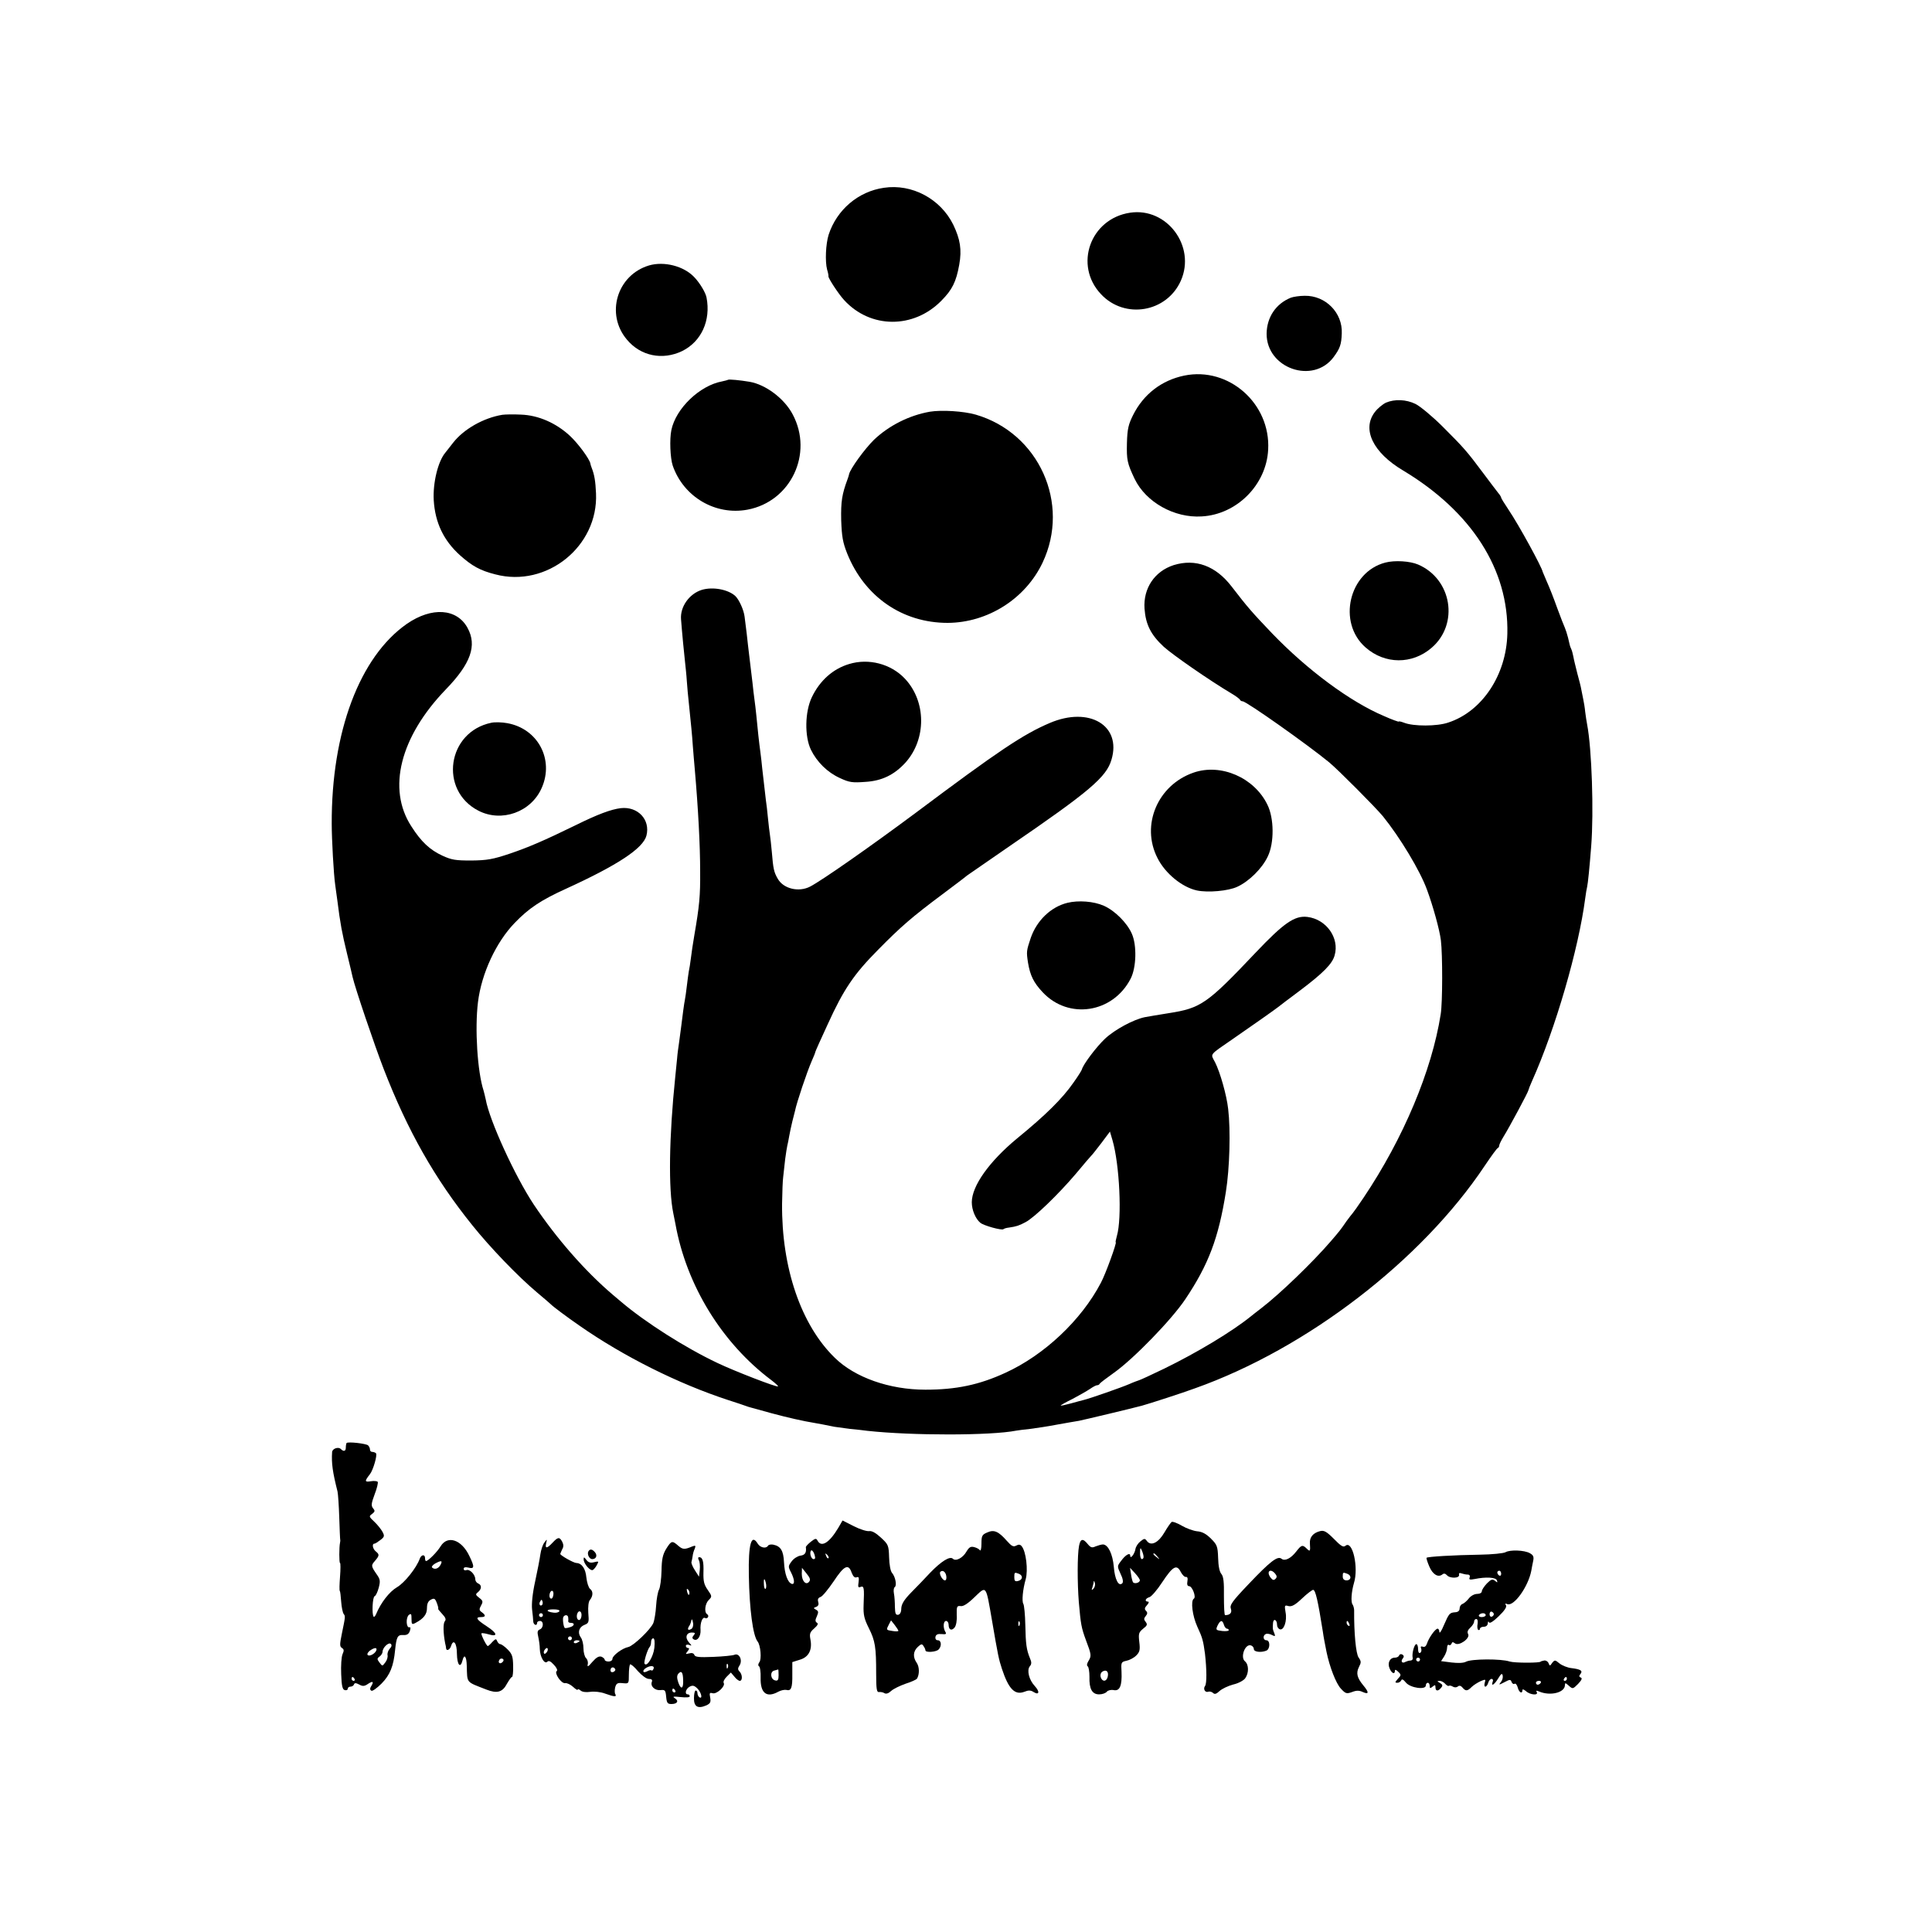
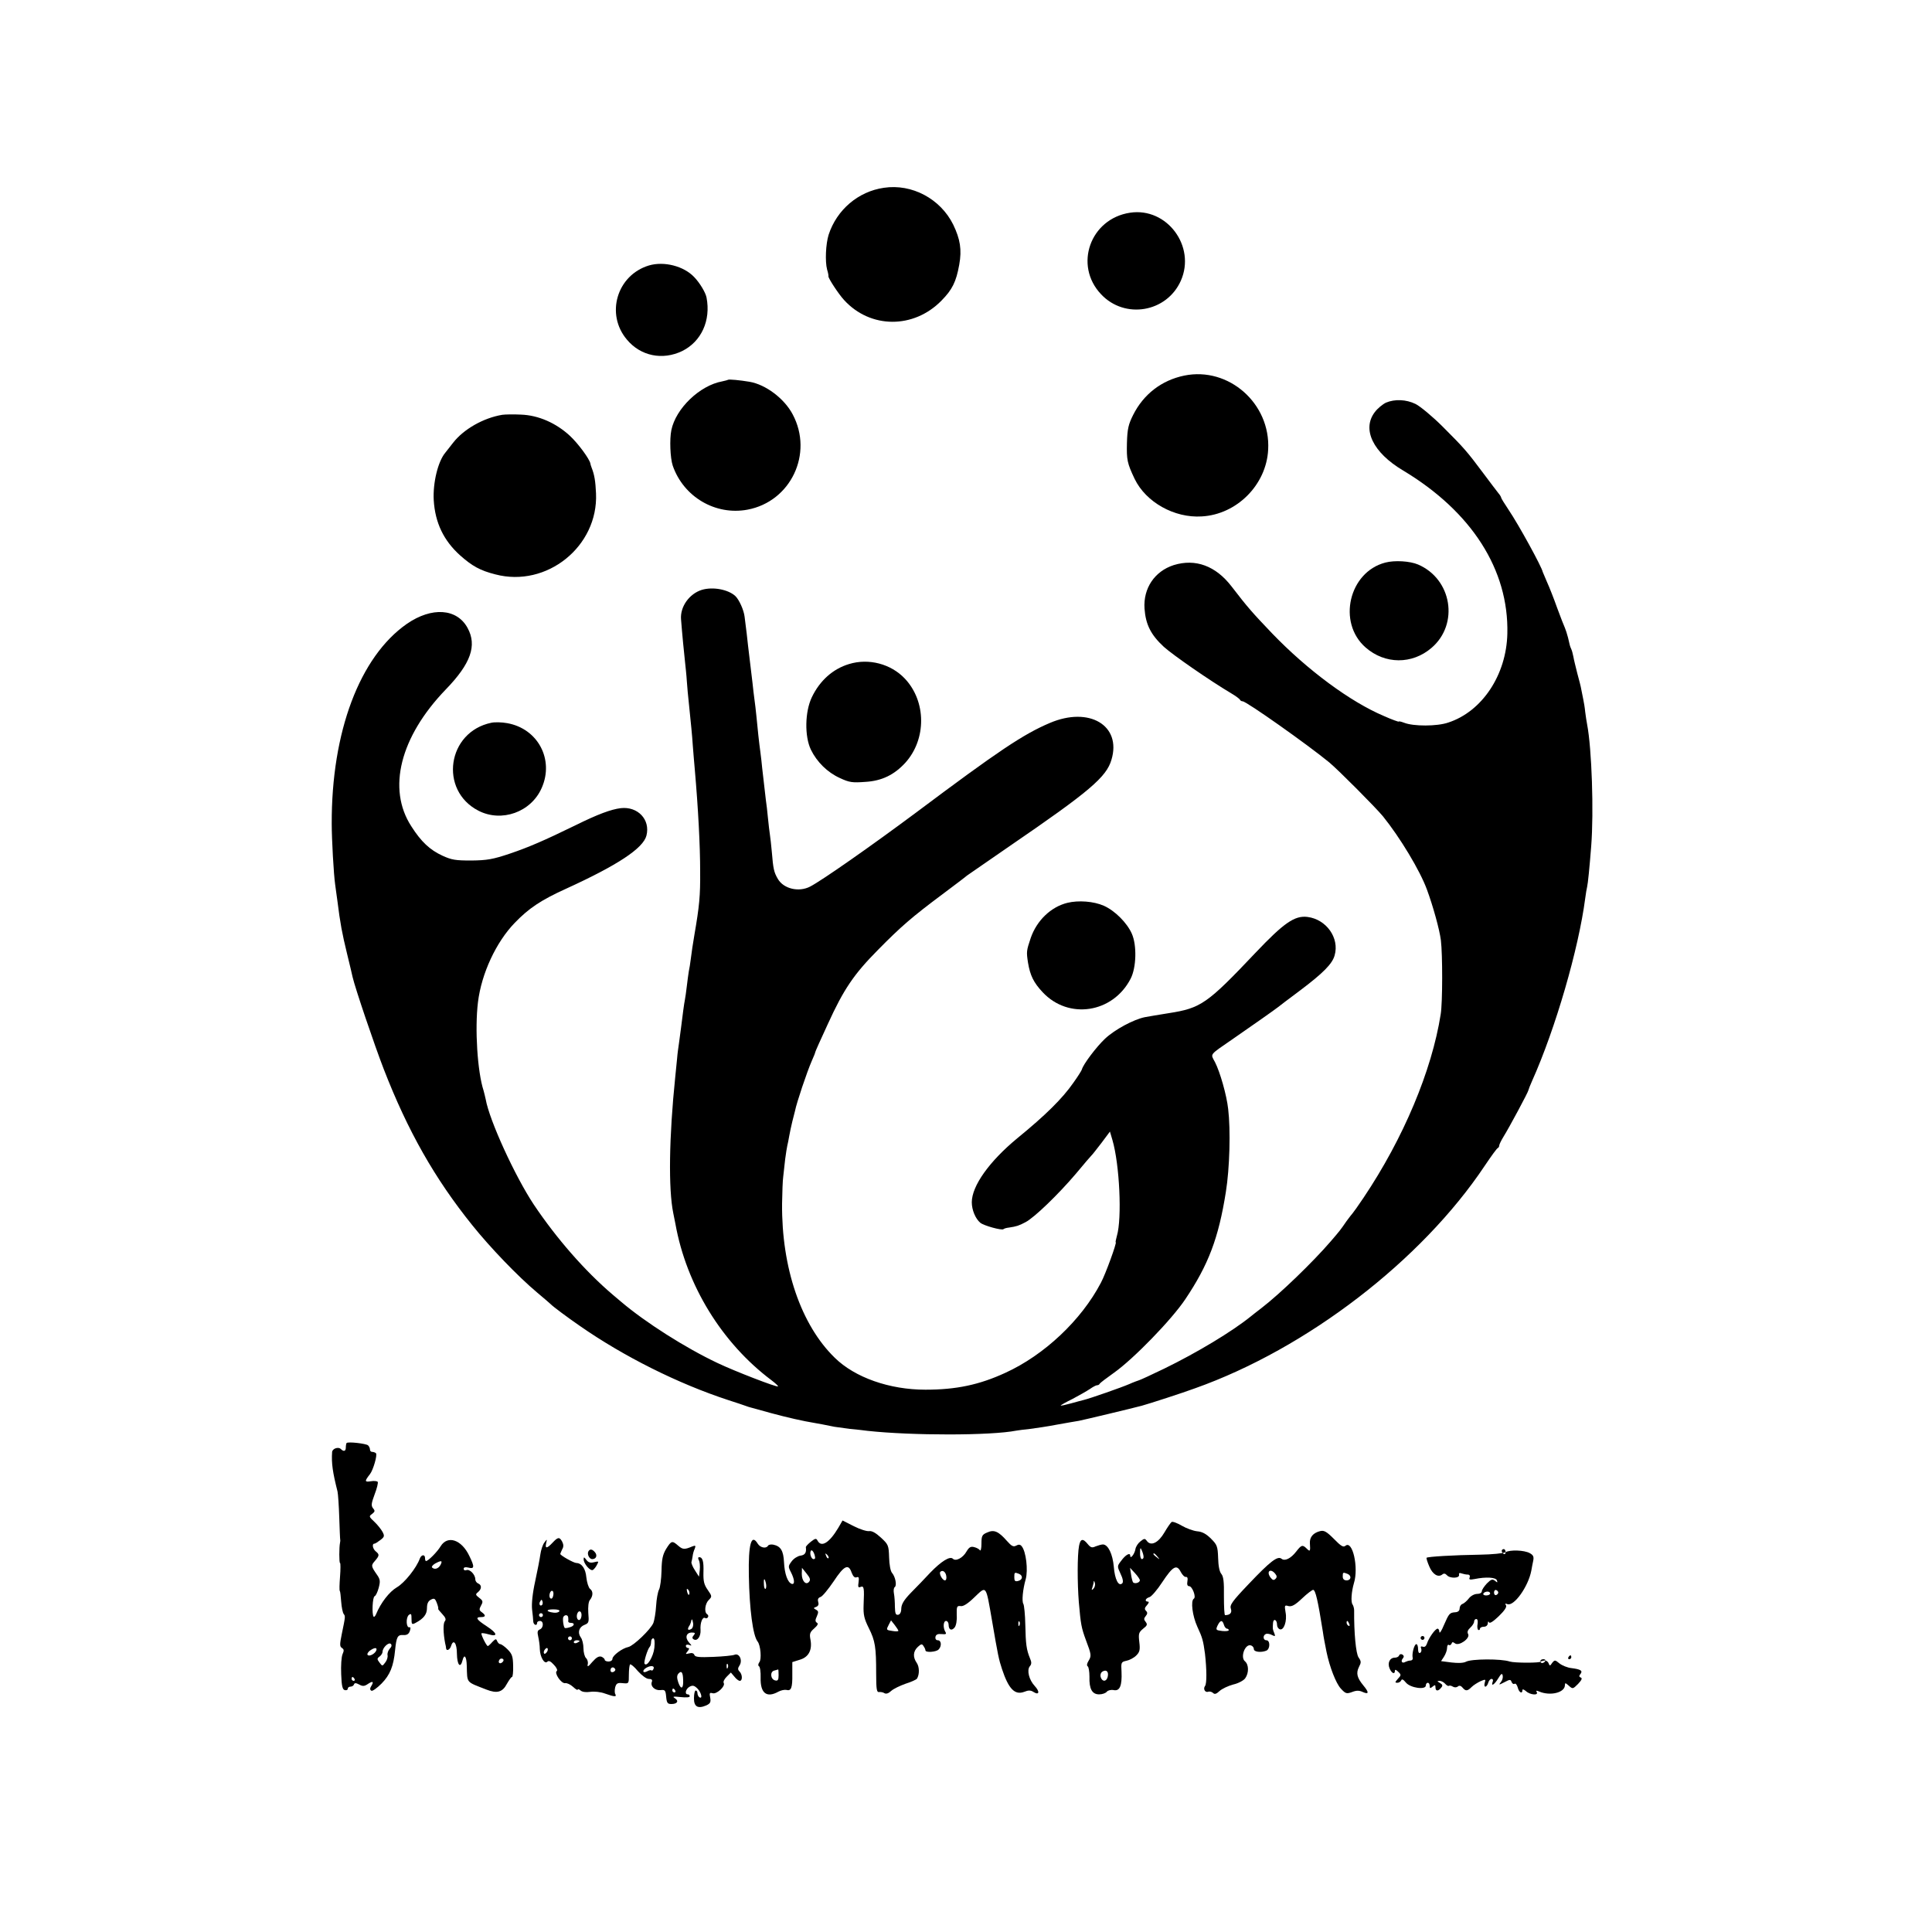
<svg xmlns="http://www.w3.org/2000/svg" version="1.0" width="1000pt" height="1000pt" viewBox="0 0 1000 1000" preserveAspectRatio="xMidYMid meet">
  <g transform="translate(0,1000) scale(0.1,-0.1)" fill="#000000" stroke="none">
    <path d="M4575 9028 c-133 -19 -244 -114 -286 -243 -15 -48 -19 -138 -8 -180 5 -16 8 -32 7 -35 -2 -9 53 -93 81 -123 136 -149 360 -150 504 -3 56 57 76 97 92 186 14 78 5 132 -31 207 -66 134 -214 213 -359 191z" />
    <path d="M5849 8899 c-206 -31 -292 -272 -150 -422 123 -131 340 -94 413 70 79 178 -72 381 -263 352z" />
    <path d="M3359 8626 c-166 -50 -226 -252 -114 -384 71 -85 184 -108 286 -59 99 49 149 158 126 277 -5 26 -35 76 -64 106 -54 57 -156 83 -234 60z" />
-     <path d="M6681 8459 c-77 -31 -124 -101 -125 -186 -1 -180 241 -264 347 -121 33 45 40 65 42 122 5 107 -84 197 -192 195 -26 0 -59 -5 -72 -10z" />
    <path d="M6130 8056 c-117 -24 -211 -96 -265 -204 -24 -48 -30 -71 -32 -145 -2 -87 1 -104 40 -186 58 -120 205 -203 347 -194 182 10 335 164 344 346 13 238 -204 430 -434 383z" />
    <path d="M3768 8034 c-2 -1 -15 -5 -30 -8 -116 -21 -240 -140 -263 -252 -10 -47 -6 -145 7 -184 56 -162 221 -259 387 -228 224 42 342 290 234 493 -43 82 -140 155 -224 169 -47 8 -108 14 -111 10z" />
    <path d="M7174 7916 c-17 -8 -44 -30 -58 -49 -68 -89 -9 -210 146 -302 355 -213 548 -514 540 -845 -5 -214 -131 -403 -306 -460 -58 -20 -180 -20 -228 -1 -16 6 -28 9 -28 6 0 -2 -35 10 -77 29 -173 73 -395 237 -578 427 -104 109 -127 135 -210 243 -82 107 -187 146 -300 111 -99 -32 -158 -120 -151 -225 6 -83 33 -136 100 -198 48 -43 235 -173 351 -242 22 -13 42 -28 43 -32 2 -4 8 -8 14 -8 19 0 336 -224 448 -316 49 -41 238 -231 278 -279 88 -109 192 -281 228 -380 31 -84 65 -206 72 -262 9 -73 9 -323 -1 -383 -46 -292 -193 -642 -399 -949 -28 -42 -54 -78 -57 -81 -3 -3 -17 -21 -31 -40 -33 -48 -34 -49 -82 -105 -94 -109 -262 -271 -358 -345 -25 -19 -49 -38 -55 -43 -99 -80 -279 -188 -449 -271 -66 -32 -125 -59 -130 -60 -6 -2 -29 -10 -51 -20 -39 -17 -205 -75 -235 -82 -8 -2 -39 -10 -67 -18 -29 -8 -53 -13 -53 -11 0 2 28 18 63 35 34 18 74 41 89 51 14 10 31 19 36 19 6 0 12 3 14 8 2 4 35 29 73 56 102 72 299 275 370 381 120 179 172 316 210 555 20 125 25 320 12 430 -8 72 -42 191 -68 242 -24 46 -34 33 96 123 90 62 215 150 230 162 6 5 57 44 115 87 118 89 166 137 178 181 26 90 -43 187 -141 199 -66 8 -122 -31 -269 -186 -250 -264 -282 -286 -448 -312 -52 -8 -108 -18 -125 -21 -58 -12 -155 -64 -205 -111 -45 -42 -114 -134 -120 -159 -1 -5 -21 -37 -44 -69 -57 -82 -144 -168 -291 -288 -144 -119 -235 -246 -235 -331 0 -40 19 -85 44 -106 18 -15 112 -41 120 -33 3 3 16 7 28 8 40 6 52 10 86 28 46 24 170 144 261 251 41 50 78 92 81 95 4 3 26 32 51 64 l44 59 13 -44 c37 -127 50 -405 23 -496 -5 -18 -8 -33 -6 -33 7 0 -53 -166 -77 -210 -101 -193 -293 -374 -495 -466 -135 -62 -254 -87 -413 -87 -186 0 -365 63 -469 165 -175 170 -276 466 -273 798 1 58 3 121 6 140 2 19 7 60 10 90 4 30 9 62 11 70 2 8 7 31 10 50 3 19 11 53 16 75 6 22 12 47 14 55 8 42 62 202 86 257 11 24 19 45 19 48 0 2 29 68 65 145 82 180 135 258 260 384 118 120 177 171 334 288 64 48 121 91 126 96 6 4 105 73 220 152 415 284 502 358 528 448 53 177 -115 277 -319 190 -137 -58 -267 -145 -694 -465 -227 -169 -485 -350 -547 -382 -58 -30 -137 -12 -167 40 -20 34 -24 52 -31 139 -3 36 -8 76 -10 90 -2 14 -7 52 -10 85 -3 33 -8 76 -11 95 -12 103 -15 128 -19 165 -2 22 -6 58 -9 80 -7 50 -15 125 -21 190 -3 28 -7 66 -10 85 -3 19 -7 58 -10 85 -3 28 -10 84 -15 125 -5 41 -12 100 -15 130 -4 30 -9 70 -11 88 -4 34 -28 88 -48 107 -37 34 -116 49 -173 32 -65 -20 -113 -87 -108 -152 5 -68 17 -190 21 -224 2 -20 7 -63 9 -96 2 -33 7 -82 10 -110 12 -119 17 -164 21 -225 3 -36 7 -90 10 -120 18 -206 28 -398 28 -530 1 -128 -4 -179 -30 -330 -10 -60 -12 -74 -18 -120 -3 -25 -8 -56 -11 -69 -2 -14 -7 -47 -10 -75 -3 -28 -8 -60 -10 -71 -4 -18 -12 -80 -20 -145 -2 -14 -6 -47 -10 -75 -4 -27 -9 -63 -10 -80 -2 -16 -6 -61 -10 -100 -32 -309 -36 -580 -10 -705 3 -14 8 -38 11 -55 57 -318 241 -617 497 -809 21 -16 36 -30 34 -32 -5 -6 -225 79 -313 121 -167 79 -373 210 -499 317 -11 9 -31 26 -45 38 -142 121 -289 289 -407 465 -97 146 -230 436 -249 545 -3 14 -8 34 -11 45 -32 98 -46 321 -29 458 18 148 94 311 190 410 73 76 136 118 266 177 267 122 399 209 416 275 21 83 -45 152 -133 142 -50 -6 -120 -32 -233 -88 -164 -80 -243 -114 -340 -147 -89 -30 -119 -35 -200 -36 -82 0 -102 3 -150 25 -65 30 -110 72 -161 152 -126 194 -58 463 178 708 130 134 163 228 113 319 -55 101 -185 110 -314 21 -244 -170 -391 -559 -389 -1036 0 -78 10 -261 18 -315 3 -19 7 -55 11 -80 15 -121 25 -172 50 -275 13 -55 27 -110 29 -122 13 -57 113 -352 161 -476 124 -320 264 -567 458 -808 92 -115 236 -265 336 -349 36 -30 67 -57 70 -60 11 -12 89 -70 150 -112 228 -159 510 -300 770 -385 41 -13 82 -27 90 -30 8 -3 20 -7 25 -8 6 -2 53 -14 105 -29 85 -23 169 -42 225 -51 20 -3 59 -11 104 -20 13 -2 49 -7 80 -11 31 -3 72 -7 91 -10 230 -25 638 -25 770 1 10 2 43 6 72 9 30 4 92 13 138 22 47 8 99 18 115 20 25 5 273 64 325 78 40 11 213 67 275 90 580 206 1173 662 1500 1152 33 49 63 91 68 92 4 2 7 8 7 13 0 5 10 26 23 47 28 45 127 229 128 239 1 5 9 26 19 48 121 270 241 684 275 945 3 25 8 52 10 60 4 17 12 95 21 210 14 178 3 505 -21 630 -3 14 -7 43 -10 65 -2 22 -7 51 -10 65 -3 14 -7 36 -10 50 -2 14 -12 52 -21 85 -8 33 -18 71 -20 85 -3 14 -7 32 -11 40 -8 18 -7 17 -17 60 -5 19 -12 41 -16 50 -4 8 -22 54 -40 103 -17 48 -41 109 -53 135 -11 26 -21 49 -22 52 -4 24 -123 242 -177 322 -21 31 -38 59 -38 62 0 3 -6 14 -14 23 -8 10 -43 56 -78 103 -86 115 -99 130 -210 241 -53 53 -117 106 -141 118 -49 24 -108 26 -153 7z" />
-     <path d="M4813 7869 c-108 -19 -212 -72 -289 -145 -48 -47 -123 -150 -129 -178 -1 -6 -5 -18 -8 -26 -29 -78 -35 -116 -33 -212 3 -85 8 -115 31 -173 90 -224 286 -359 520 -359 207 1 402 124 491 311 146 307 -19 672 -346 767 -63 18 -176 25 -237 15z" />
    <path d="M2600 7853 c-98 -16 -201 -75 -255 -145 -16 -21 -35 -44 -40 -51 -38 -45 -65 -156 -60 -246 7 -116 51 -209 137 -286 62 -55 103 -78 182 -98 266 -70 533 145 521 419 -3 64 -8 96 -23 134 -3 8 -6 17 -6 20 -4 24 -64 105 -106 144 -71 66 -163 107 -254 110 -39 2 -82 1 -96 -1z" />
    <path d="M7170 7088 c-188 -49 -249 -310 -102 -439 100 -88 241 -89 342 -2 143 123 105 356 -70 431 -42 18 -121 23 -170 10z" />
    <path d="M4395 6563 c-84 -25 -152 -86 -193 -172 -36 -75 -38 -202 -5 -271 31 -64 86 -118 150 -147 49 -23 65 -25 132 -20 86 5 150 37 207 99 110 122 109 318 -3 436 -72 76 -187 106 -288 75z" />
    <path d="M2543 6259 c-228 -47 -272 -349 -67 -455 120 -62 273 -8 328 118 65 147 -20 307 -179 335 -27 5 -64 6 -82 2z" />
-     <path d="M6178 6001 c-186 -64 -274 -272 -187 -442 40 -80 127 -151 204 -168 57 -12 162 -3 209 19 61 28 129 95 158 157 34 70 33 198 -2 268 -68 140 -240 215 -382 166z" />
    <path d="M5525 5327 c-86 -21 -159 -92 -190 -182 -22 -66 -23 -70 -14 -128 11 -66 29 -103 76 -153 134 -143 363 -108 455 70 30 58 33 174 6 234 -25 56 -88 119 -145 144 -52 23 -131 29 -188 15z" />
    <path d="M1794 2531 c-2 -2 -4 -13 -4 -23 0 -20 -11 -23 -26 -8 -13 13 -44 2 -45 -16 -4 -58 3 -105 28 -204 3 -14 7 -74 9 -135 2 -60 4 -112 5 -115 1 -3 0 -9 -1 -15 -5 -23 -5 -105 0 -105 3 0 3 -32 0 -71 -3 -39 -4 -72 -1 -74 2 -2 5 -27 7 -56 2 -28 8 -57 13 -63 9 -12 9 -12 -10 -104 -11 -54 -11 -64 1 -72 11 -7 11 -14 3 -32 -6 -14 -9 -60 -7 -104 2 -61 7 -80 19 -82 8 -2 15 1 15 7 0 6 6 11 14 11 8 0 16 5 18 11 3 9 10 9 27 0 18 -10 27 -10 47 4 25 16 30 11 14 -15 -6 -9 -5 -17 2 -21 5 -4 29 13 53 37 44 45 62 90 70 173 7 69 13 80 42 78 18 -1 28 4 34 20 5 15 5 22 -2 20 -17 -3 -19 50 -3 64 12 9 14 6 14 -20 0 -29 2 -31 21 -21 43 23 59 45 59 77 0 22 6 36 20 43 17 9 22 7 31 -17 6 -15 9 -29 7 -30 -2 -1 8 -13 21 -27 18 -19 21 -29 13 -38 -9 -12 -8 -61 2 -113 3 -11 5 -23 5 -27 2 -16 20 -7 26 13 12 38 30 14 30 -41 1 -58 18 -78 29 -34 9 36 21 21 22 -29 3 -91 -6 -80 101 -122 56 -22 84 -14 107 30 11 19 22 35 26 35 4 0 7 26 6 58 -1 48 -5 61 -29 85 -15 15 -32 27 -38 27 -5 0 -12 7 -16 16 -5 13 -8 12 -25 -5 -10 -12 -21 -21 -23 -21 -7 0 -37 61 -33 66 3 2 19 0 36 -5 51 -15 47 5 -8 41 -54 35 -62 48 -30 48 24 0 26 9 4 25 -14 10 -15 15 -4 35 11 20 10 25 -10 40 -19 15 -20 18 -6 29 20 17 20 37 1 45 -8 3 -15 13 -15 22 0 24 -29 54 -46 47 -8 -3 -14 0 -14 7 0 8 9 10 25 6 31 -8 32 4 4 61 -40 84 -112 108 -148 50 -18 -30 -65 -77 -76 -77 -3 0 -5 7 -5 15 0 21 -19 19 -27 -2 -17 -48 -79 -126 -119 -149 -39 -23 -83 -80 -107 -138 -4 -10 -10 -17 -13 -14 -10 11 -6 102 5 106 6 2 15 21 21 43 9 34 8 44 -8 67 -32 46 -32 49 -12 72 24 28 25 34 5 50 -16 13 -21 40 -7 40 4 0 18 9 31 19 21 16 22 21 11 42 -7 13 -26 37 -42 52 -29 27 -29 29 -12 41 15 12 16 16 5 29 -11 14 -9 26 8 72 12 31 19 60 16 65 -3 4 -19 6 -36 3 -32 -5 -33 0 -4 37 17 22 39 99 31 108 -4 4 -13 7 -19 7 -7 0 -12 5 -12 12 0 7 -4 16 -10 22 -10 9 -103 20 -111 12z m486 -631 c-11 -20 -31 -26 -44 -13 -3 4 4 13 16 20 33 18 40 16 28 -7z m-263 -434 c-8 -9 -13 -24 -11 -33 2 -10 -3 -27 -12 -38 -15 -20 -15 -20 -30 0 -13 17 -13 21 1 31 8 6 15 17 15 24 0 22 32 52 43 41 6 -6 4 -15 -6 -25z m-69 -8 c-6 -17 -36 -34 -45 -24 -4 4 1 14 11 22 24 17 39 18 34 2z m653 -61 c-13 -13 -26 -3 -16 12 3 6 11 8 17 5 6 -4 6 -10 -1 -17z m-766 -87 c3 -5 1 -10 -4 -10 -6 0 -11 5 -11 10 0 6 2 10 4 10 3 0 8 -4 11 -10z" />
    <path d="M4339 2092 c-46 -77 -87 -103 -107 -67 -7 14 -12 13 -35 -5 -15 -12 -26 -24 -26 -28 4 -28 -4 -41 -28 -44 -14 -2 -35 -15 -45 -29 -19 -25 -19 -28 -4 -57 19 -37 21 -65 4 -60 -21 7 -37 51 -40 112 -3 60 -17 83 -56 91 -12 2 -24 0 -27 -6 -10 -16 -40 -10 -53 11 -33 54 -49 -1 -46 -164 3 -176 21 -311 45 -342 16 -19 22 -94 9 -108 -6 -9 -7 -17 -2 -20 6 -3 10 -30 9 -60 -2 -80 31 -106 92 -72 13 7 32 11 41 9 25 -7 32 10 31 81 l0 63 38 12 c46 13 66 50 56 104 -6 30 -3 39 19 58 18 16 23 25 14 30 -9 6 -9 14 0 33 9 21 9 27 -4 34 -15 8 -14 10 1 15 11 5 14 13 10 26 -4 13 0 21 12 25 10 3 40 40 68 81 54 82 77 93 93 45 8 -20 16 -28 26 -24 11 4 13 -1 10 -25 -4 -25 -2 -30 10 -25 18 7 20 -3 16 -93 -2 -51 3 -72 27 -120 33 -66 38 -98 38 -236 0 -81 3 -97 15 -95 8 1 21 -1 28 -6 9 -5 21 -1 35 12 12 11 46 27 74 37 29 9 55 21 59 26 14 22 13 62 -1 82 -21 30 -19 60 6 83 17 16 22 16 29 4 6 -8 10 -18 10 -22 0 -13 55 -9 68 4 17 17 15 48 -4 48 -9 0 -14 7 -12 18 3 12 12 16 32 14 21 -2 26 0 20 10 -14 22 -12 58 3 58 7 0 13 -9 13 -19 0 -27 15 -34 31 -15 8 10 13 37 11 65 -1 44 1 48 20 46 13 -3 37 12 71 45 64 61 59 68 92 -122 30 -176 35 -200 51 -248 34 -103 66 -137 115 -119 22 9 34 9 49 -1 29 -18 33 2 6 31 -30 32 -42 82 -26 102 10 11 10 22 1 42 -18 44 -22 72 -24 173 -1 52 -6 101 -10 108 -9 13 -3 76 12 128 13 47 2 144 -21 171 -7 9 -16 10 -28 3 -15 -8 -24 -3 -48 24 -44 50 -67 60 -102 44 -27 -11 -30 -18 -30 -58 0 -25 -4 -40 -8 -34 -4 6 -17 13 -29 16 -18 5 -27 0 -40 -22 -19 -34 -56 -53 -71 -38 -15 15 -60 -13 -117 -72 -27 -29 -72 -76 -100 -104 -36 -37 -49 -59 -50 -81 0 -19 -6 -31 -16 -33 -13 -2 -16 6 -17 40 0 24 -2 55 -5 70 -3 15 -1 30 4 33 12 8 4 53 -14 74 -8 9 -14 43 -15 80 -2 62 -4 67 -42 102 -27 25 -47 36 -61 34 -12 -2 -47 9 -79 25 l-59 30 -22 -38z m-120 -154 c1 -5 -3 -8 -8 -8 -12 0 -22 30 -14 43 6 10 20 -13 22 -35z m69 -3 c-3 -3 -9 2 -12 12 -6 14 -5 15 5 6 7 -7 10 -15 7 -18z m-100 -122 c-16 -20 -38 3 -38 41 l1 31 24 -30 c18 -22 21 -32 13 -42z m710 29 c2 -12 -1 -22 -7 -22 -13 0 -32 35 -24 44 12 12 28 0 31 -22z m376 12 c22 -9 20 -31 -4 -37 -16 -4 -20 0 -20 19 0 26 1 27 24 18z m-1309 -52 c2 -12 1 -24 -3 -26 -4 -2 -8 9 -8 25 -2 33 4 33 11 1z m685 -243 c0 -3 -13 -4 -30 -1 -34 5 -34 5 -19 34 l11 21 19 -24 c10 -13 19 -27 19 -30z m627 29 c-3 -8 -6 -5 -6 6 -1 11 2 17 5 13 3 -3 4 -12 1 -19z m-1247 -259 c0 -24 -4 -30 -17 -27 -25 5 -29 45 -6 51 10 3 19 5 21 6 1 0 2 -13 2 -30z" />
    <path d="M6064 2122 c-5 -4 -22 -28 -37 -54 -31 -53 -69 -72 -90 -45 -11 15 -14 15 -34 -1 -12 -9 -24 -27 -26 -40 -4 -25 -27 -55 -27 -34 0 18 -25 4 -47 -27 -21 -27 -21 -28 -3 -67 12 -24 15 -43 9 -49 -19 -19 -39 20 -44 86 -6 65 -29 114 -56 115 -8 0 -25 -5 -38 -10 -19 -9 -26 -6 -41 12 -25 31 -38 28 -45 -10 -9 -48 -9 -191 -1 -291 10 -115 13 -132 37 -197 28 -74 29 -81 13 -107 -8 -13 -10 -24 -4 -28 5 -3 9 -27 9 -54 -2 -63 14 -91 50 -91 16 0 34 6 40 14 6 7 22 11 36 8 31 -6 43 23 40 94 -3 50 -2 52 26 58 15 3 38 15 50 27 18 18 21 29 16 70 -5 43 -3 50 20 69 21 16 23 22 13 35 -10 12 -10 18 0 30 10 12 10 19 2 27 -9 9 -8 16 5 30 10 11 11 18 5 18 -19 0 -14 17 7 23 10 2 41 38 67 78 55 83 75 94 96 52 8 -15 20 -27 26 -25 8 1 11 -7 8 -23 -3 -16 0 -25 9 -25 16 0 38 -57 24 -65 -17 -11 -7 -89 18 -144 27 -58 31 -74 40 -141 9 -80 10 -155 0 -167 -11 -15 1 -36 18 -29 7 2 18 -1 24 -7 8 -8 17 -5 33 10 13 12 45 27 71 34 27 6 54 21 62 32 20 28 19 71 -1 88 -26 21 1 94 32 82 8 -3 14 -11 14 -19 0 -14 36 -19 64 -8 21 8 21 54 1 54 -18 0 -20 26 -2 33 6 2 21 0 31 -6 16 -8 18 -7 12 9 -9 22 -9 22 -7 52 1 27 21 20 21 -8 0 -10 6 -20 14 -23 21 -8 39 43 30 88 -6 36 -5 38 15 32 17 -4 34 5 71 40 26 25 52 44 57 44 12 -2 24 -52 50 -216 4 -30 10 -59 19 -105 16 -78 49 -163 74 -190 25 -27 30 -28 58 -18 23 9 37 9 56 0 32 -14 33 -2 2 35 -32 39 -38 63 -22 95 12 23 12 29 -2 49 -14 20 -24 128 -23 244 0 10 -4 24 -8 30 -10 12 -6 67 7 111 25 80 -7 224 -44 193 -11 -9 -23 -2 -60 36 -38 38 -51 45 -71 40 -36 -9 -55 -31 -53 -63 3 -42 1 -45 -16 -28 -22 22 -28 20 -55 -15 -28 -36 -59 -51 -76 -37 -20 16 -58 -13 -169 -130 -87 -91 -100 -110 -93 -129 7 -20 -4 -33 -30 -33 -4 0 -6 44 -6 98 1 73 -2 101 -13 115 -10 11 -16 42 -17 83 -2 61 -6 69 -37 100 -24 24 -45 36 -71 38 -20 2 -56 15 -80 29 -24 14 -48 23 -53 19z m-145 -179 c1 -7 -3 -13 -9 -13 -5 0 -10 15 -9 33 0 27 2 29 9 12 5 -11 9 -26 9 -32z m72 0 c13 -16 12 -17 -3 -4 -10 7 -18 15 -18 17 0 8 8 3 21 -13z m-91 -122 c0 -14 -29 -21 -36 -10 -3 6 -8 25 -10 42 l-5 32 26 -28 c14 -15 25 -32 25 -36z m700 34 c10 -12 10 -19 2 -27 -9 -9 -15 -7 -26 7 -23 32 0 49 24 20z m374 -1 c23 -9 20 -34 -4 -34 -13 0 -20 7 -20 20 0 22 1 23 24 14z m-1315 -78 c-9 -8 -10 -7 -5 7 3 10 7 24 7 30 1 7 3 4 6 -7 3 -10 -1 -23 -8 -30z m676 -186 c3 -11 11 -20 16 -20 5 0 9 -4 9 -8 0 -4 -15 -6 -34 -4 -33 4 -34 6 -24 28 14 29 25 31 33 4z m649 4 c3 -8 2 -12 -4 -9 -6 3 -10 10 -10 16 0 14 7 11 14 -7z m-1251 -275 c-7 -25 -29 -24 -36 1 -3 12 1 24 11 29 20 11 32 -3 25 -30z" />
    <path d="M2860 2015 c-29 -31 -40 -32 -33 -2 5 22 5 22 -10 2 -8 -11 -17 -38 -20 -60 -3 -22 -15 -85 -27 -140 -14 -63 -19 -117 -16 -145 3 -25 6 -53 6 -62 1 -19 20 -26 20 -8 0 6 7 10 15 10 20 0 19 -36 -1 -44 -12 -5 -14 -13 -8 -38 4 -18 8 -46 8 -63 1 -41 24 -81 39 -66 7 7 17 3 34 -16 14 -14 20 -29 15 -32 -15 -10 23 -66 43 -63 9 2 28 -7 41 -19 13 -12 24 -19 24 -15 0 5 7 3 15 -4 9 -8 29 -10 50 -7 21 3 53 0 77 -9 48 -17 61 -18 53 -3 -4 5 -4 21 -1 35 6 21 12 25 39 22 32 -3 32 -3 32 44 0 25 3 49 6 53 4 3 22 -12 41 -35 21 -23 44 -40 56 -40 15 0 20 -5 16 -15 -9 -23 16 -46 45 -43 23 3 26 -1 29 -34 3 -32 7 -38 27 -38 31 0 40 16 18 30 -14 9 -8 10 30 6 28 -3 47 -2 47 4 0 6 -4 10 -10 10 -18 0 -11 29 10 40 15 8 24 6 40 -10 20 -20 28 -56 10 -45 -5 3 -10 13 -10 21 0 8 -4 14 -9 14 -5 0 -9 -18 -9 -39 -1 -45 20 -57 64 -38 21 10 24 17 20 40 -5 24 -3 27 12 23 21 -7 68 36 58 53 -4 6 3 20 15 32 l22 22 18 -21 c9 -12 22 -22 28 -22 15 0 14 33 -1 48 -10 10 -10 17 0 32 17 27 -2 65 -26 55 -9 -4 -59 -9 -110 -11 -73 -3 -94 -1 -98 10 -3 9 -13 12 -27 8 -20 -5 -20 -4 -8 11 9 11 10 17 2 17 -6 0 -11 5 -11 11 0 6 7 8 17 5 15 -6 15 -5 -1 13 -22 25 -14 51 15 51 17 0 19 -3 10 -14 -9 -10 -9 -16 -1 -21 19 -12 38 15 36 48 -3 36 10 71 24 62 5 -3 11 -1 14 4 4 5 2 12 -4 16 -16 10 -11 54 8 73 18 18 18 20 -5 53 -19 27 -23 45 -22 90 2 57 -4 79 -22 79 -6 0 -7 -6 -2 -15 5 -8 7 -31 5 -51 l-4 -35 -21 33 c-12 18 -20 38 -18 43 2 6 4 19 6 30 1 11 6 29 11 39 6 16 4 18 -12 12 -40 -17 -50 -17 -73 3 -32 28 -36 27 -63 -16 -18 -30 -23 -54 -24 -114 -1 -42 -7 -86 -13 -97 -6 -11 -13 -49 -15 -84 -2 -35 -9 -74 -14 -88 -14 -34 -103 -119 -130 -125 -31 -6 -82 -44 -82 -61 0 -8 -9 -14 -20 -14 -11 0 -20 4 -20 9 0 5 -8 12 -17 16 -13 4 -26 -3 -47 -27 -21 -25 -27 -28 -24 -13 3 11 -1 26 -9 33 -7 7 -13 30 -13 50 0 21 -6 47 -14 57 -18 25 -9 54 20 65 22 9 23 14 19 62 -2 31 1 58 8 66 17 21 18 46 1 58 -8 7 -16 33 -19 59 -4 45 -23 74 -52 75 -13 0 -83 39 -83 47 0 2 5 13 10 24 8 13 7 25 0 39 -14 26 -22 25 -50 -5z m708 -266 c-3 -8 -7 -3 -11 10 -4 17 -3 21 5 13 5 -5 8 -16 6 -23z m-705 -10 c-3 -12 -9 -17 -15 -11 -10 10 0 44 12 37 5 -3 6 -14 3 -26z m-57 -46 c-10 -10 -19 5 -10 18 6 11 8 11 12 0 2 -7 1 -15 -2 -18z m89 -33 c-4 -6 -17 -9 -30 -7 -40 5 -41 17 -1 17 23 0 35 -4 31 -10z m115 -19 c0 -11 -4 -22 -9 -25 -11 -7 -20 14 -13 32 7 19 22 14 22 -7z m-200 -1 c0 -5 -4 -10 -10 -10 -5 0 -10 5 -10 10 0 6 5 10 10 10 6 0 10 -4 10 -10z m131 -12 c1 -7 1 -16 0 -20 0 -5 6 -8 14 -8 23 0 18 -17 -7 -23 -12 -4 -24 -5 -25 -3 -7 7 -12 49 -7 57 8 13 24 11 25 -3z m638 -59 c-17 -10 -23 -4 -13 13 5 7 9 16 10 21 4 20 7 20 11 -2 3 -13 -1 -27 -8 -32z m-619 -49 c0 -5 -4 -10 -10 -10 -5 0 -10 5 -10 10 0 6 5 10 10 10 6 0 10 -4 10 -10z m427 -49 c-5 -46 -39 -102 -51 -82 -5 8 16 76 27 87 4 4 7 16 7 26 0 10 5 18 11 18 7 0 9 -18 6 -49z m-387 35 c0 -2 -7 -6 -15 -10 -8 -3 -15 -1 -15 4 0 6 7 10 15 10 8 0 15 -2 15 -4z m-166 -51 c-4 -8 -10 -15 -15 -15 -4 0 -6 7 -3 15 4 8 10 15 15 15 4 0 6 -7 3 -15z m933 -87 c-3 -8 -6 -5 -6 6 -1 11 2 17 5 13 3 -3 4 -12 1 -19z m-384 -5 c-3 -8 -8 -12 -11 -9 -2 3 -13 1 -23 -5 -24 -12 -26 6 -3 19 23 13 43 10 37 -5z m-199 -2 c3 -5 -1 -11 -9 -15 -9 -3 -15 0 -15 9 0 16 16 20 24 6z m352 -57 c2 -45 -11 -52 -25 -13 -8 24 -8 36 0 46 16 18 24 8 25 -33z m-41 -54 c3 -5 1 -10 -4 -10 -6 0 -11 5 -11 10 0 6 2 10 4 10 3 0 8 -4 11 -10z" />
    <path d="M3046 1971 c-9 -14 4 -41 19 -41 21 0 28 19 15 35 -14 17 -26 19 -34 6z" />
-     <path d="M7793 1966 c-10 -6 -70 -12 -133 -13 -134 -2 -270 -10 -276 -16 -2 -2 4 -22 14 -45 17 -41 46 -59 68 -41 7 6 15 5 23 -4 15 -18 67 -17 63 2 -2 9 3 11 13 7 9 -3 23 -6 32 -6 9 0 13 -6 10 -15 -5 -11 0 -13 26 -8 58 12 110 9 115 -7 4 -12 3 -13 -10 -2 -13 10 -20 8 -42 -14 -14 -15 -26 -33 -26 -40 0 -8 -10 -14 -24 -14 -14 0 -33 -10 -43 -23 -10 -13 -25 -26 -33 -29 -8 -2 -15 -13 -15 -23 0 -12 -8 -19 -22 -20 -30 -2 -33 -6 -60 -68 -12 -29 -22 -44 -23 -34 0 9 -4 17 -9 17 -12 0 -46 -48 -55 -77 -5 -14 -12 -20 -22 -16 -10 3 -12 0 -8 -10 3 -8 1 -18 -5 -22 -7 -4 -11 4 -11 19 0 14 -4 26 -9 26 -11 0 -24 -50 -19 -71 2 -8 -4 -14 -12 -14 -8 0 -20 -4 -26 -7 -16 -10 -26 3 -13 18 7 9 6 14 -2 20 -7 4 -15 2 -17 -4 -2 -7 -12 -12 -22 -12 -27 0 -40 -28 -27 -57 11 -25 27 -31 27 -11 0 8 6 6 17 -5 16 -15 16 -18 -2 -37 -15 -17 -16 -20 -2 -20 8 0 17 6 20 13 3 8 11 4 24 -12 23 -28 103 -39 103 -15 0 8 5 14 10 14 6 0 10 -7 10 -16 0 -14 3 -14 15 -4 12 10 15 10 15 -4 0 -20 14 -21 29 -2 10 11 8 17 -6 25 -15 9 -16 10 -2 11 9 0 22 -7 29 -15 7 -8 15 -13 19 -11 4 3 13 1 21 -4 8 -5 19 -5 26 1 7 6 16 4 24 -6 16 -19 25 -19 47 3 10 10 31 23 46 30 26 11 28 11 22 -8 -3 -11 -2 -20 3 -20 5 0 12 9 15 20 3 11 11 20 17 20 7 0 10 -7 6 -15 -10 -27 9 -15 29 18 15 25 20 28 23 14 2 -10 -2 -25 -10 -34 -12 -15 -10 -15 19 0 28 15 32 15 37 1 3 -8 10 -13 16 -9 5 3 12 -6 16 -20 6 -25 24 -35 24 -13 0 6 7 4 18 -5 21 -20 67 -24 56 -5 -5 8 -2 9 12 3 58 -25 134 -6 134 33 0 13 3 12 20 -3 20 -18 21 -18 48 9 19 20 23 30 14 33 -9 4 -10 8 -2 18 14 17 2 25 -47 31 -19 2 -47 13 -61 24 -23 19 -25 19 -38 3 -11 -17 -13 -17 -19 -1 -4 9 -14 15 -23 13 -9 -2 -17 -4 -17 -5 0 -8 -135 -8 -161 0 -44 15 -198 14 -226 -1 -13 -7 -41 -8 -75 -4 l-54 7 15 23 c9 14 16 34 16 45 0 12 4 19 9 16 5 -4 11 0 14 6 3 10 7 10 18 2 20 -16 80 26 68 48 -6 11 -2 21 11 33 11 10 20 24 20 32 0 7 5 13 11 13 7 0 9 -10 7 -25 -3 -14 -1 -28 3 -31 5 -3 9 0 9 5 0 6 9 11 20 11 12 0 20 7 21 18 0 9 3 12 6 5 3 -8 22 4 50 31 30 29 43 48 38 57 -6 8 -4 11 7 6 34 -13 108 90 124 173 2 14 7 37 10 52 4 21 0 29 -18 39 -29 16 -102 18 -125 5z m-23 -112 c0 -8 -4 -12 -10 -9 -5 3 -10 10 -10 16 0 5 5 9 10 9 6 0 10 -7 10 -16z m-38 -209 c0 -5 -5 -11 -11 -13 -6 -2 -11 4 -11 13 0 9 5 15 11 13 6 -2 11 -8 11 -13z m-42 -5 c0 -5 -9 -10 -21 -10 -11 0 -17 5 -14 10 3 6 13 10 21 10 8 0 14 -4 14 -10z m-340 -230 c0 -5 -4 -10 -10 -10 -5 0 -10 5 -10 10 0 6 5 10 10 10 6 0 10 -4 10 -10z m760 -100 c0 -5 -5 -10 -11 -10 -5 0 -7 5 -4 10 3 6 8 10 11 10 2 0 4 -4 4 -10z m-135 -20 c-3 -5 -10 -10 -16 -10 -5 0 -9 5 -9 10 0 6 7 10 16 10 8 0 12 -4 9 -10z" />
+     <path d="M7793 1966 c-10 -6 -70 -12 -133 -13 -134 -2 -270 -10 -276 -16 -2 -2 4 -22 14 -45 17 -41 46 -59 68 -41 7 6 15 5 23 -4 15 -18 67 -17 63 2 -2 9 3 11 13 7 9 -3 23 -6 32 -6 9 0 13 -6 10 -15 -5 -11 0 -13 26 -8 58 12 110 9 115 -7 4 -12 3 -13 -10 -2 -13 10 -20 8 -42 -14 -14 -15 -26 -33 -26 -40 0 -8 -10 -14 -24 -14 -14 0 -33 -10 -43 -23 -10 -13 -25 -26 -33 -29 -8 -2 -15 -13 -15 -23 0 -12 -8 -19 -22 -20 -30 -2 -33 -6 -60 -68 -12 -29 -22 -44 -23 -34 0 9 -4 17 -9 17 -12 0 -46 -48 -55 -77 -5 -14 -12 -20 -22 -16 -10 3 -12 0 -8 -10 3 -8 1 -18 -5 -22 -7 -4 -11 4 -11 19 0 14 -4 26 -9 26 -11 0 -24 -50 -19 -71 2 -8 -4 -14 -12 -14 -8 0 -20 -4 -26 -7 -16 -10 -26 3 -13 18 7 9 6 14 -2 20 -7 4 -15 2 -17 -4 -2 -7 -12 -12 -22 -12 -27 0 -40 -28 -27 -57 11 -25 27 -31 27 -11 0 8 6 6 17 -5 16 -15 16 -18 -2 -37 -15 -17 -16 -20 -2 -20 8 0 17 6 20 13 3 8 11 4 24 -12 23 -28 103 -39 103 -15 0 8 5 14 10 14 6 0 10 -7 10 -16 0 -14 3 -14 15 -4 12 10 15 10 15 -4 0 -20 14 -21 29 -2 10 11 8 17 -6 25 -15 9 -16 10 -2 11 9 0 22 -7 29 -15 7 -8 15 -13 19 -11 4 3 13 1 21 -4 8 -5 19 -5 26 1 7 6 16 4 24 -6 16 -19 25 -19 47 3 10 10 31 23 46 30 26 11 28 11 22 -8 -3 -11 -2 -20 3 -20 5 0 12 9 15 20 3 11 11 20 17 20 7 0 10 -7 6 -15 -10 -27 9 -15 29 18 15 25 20 28 23 14 2 -10 -2 -25 -10 -34 -12 -15 -10 -15 19 0 28 15 32 15 37 1 3 -8 10 -13 16 -9 5 3 12 -6 16 -20 6 -25 24 -35 24 -13 0 6 7 4 18 -5 21 -20 67 -24 56 -5 -5 8 -2 9 12 3 58 -25 134 -6 134 33 0 13 3 12 20 -3 20 -18 21 -18 48 9 19 20 23 30 14 33 -9 4 -10 8 -2 18 14 17 2 25 -47 31 -19 2 -47 13 -61 24 -23 19 -25 19 -38 3 -11 -17 -13 -17 -19 -1 -4 9 -14 15 -23 13 -9 -2 -17 -4 -17 -5 0 -8 -135 -8 -161 0 -44 15 -198 14 -226 -1 -13 -7 -41 -8 -75 -4 l-54 7 15 23 c9 14 16 34 16 45 0 12 4 19 9 16 5 -4 11 0 14 6 3 10 7 10 18 2 20 -16 80 26 68 48 -6 11 -2 21 11 33 11 10 20 24 20 32 0 7 5 13 11 13 7 0 9 -10 7 -25 -3 -14 -1 -28 3 -31 5 -3 9 0 9 5 0 6 9 11 20 11 12 0 20 7 21 18 0 9 3 12 6 5 3 -8 22 4 50 31 30 29 43 48 38 57 -6 8 -4 11 7 6 34 -13 108 90 124 173 2 14 7 37 10 52 4 21 0 29 -18 39 -29 16 -102 18 -125 5z c0 -8 -4 -12 -10 -9 -5 3 -10 10 -10 16 0 5 5 9 10 9 6 0 10 -7 10 -16z m-38 -209 c0 -5 -5 -11 -11 -13 -6 -2 -11 4 -11 13 0 9 5 15 11 13 6 -2 11 -8 11 -13z m-42 -5 c0 -5 -9 -10 -21 -10 -11 0 -17 5 -14 10 3 6 13 10 21 10 8 0 14 -4 14 -10z m-340 -230 c0 -5 -4 -10 -10 -10 -5 0 -10 5 -10 10 0 6 5 10 10 10 6 0 10 -4 10 -10z m760 -100 c0 -5 -5 -10 -11 -10 -5 0 -7 5 -4 10 3 6 8 10 11 10 2 0 4 -4 4 -10z m-135 -20 c-3 -5 -10 -10 -16 -10 -5 0 -9 5 -9 10 0 6 7 10 16 10 8 0 12 -4 9 -10z" />
    <path d="M3021 1930 c-1 -23 35 -64 48 -56 6 4 16 16 21 27 10 18 9 19 -15 13 -19 -5 -30 -1 -40 12 -11 15 -14 16 -14 4z" />
  </g>
</svg>